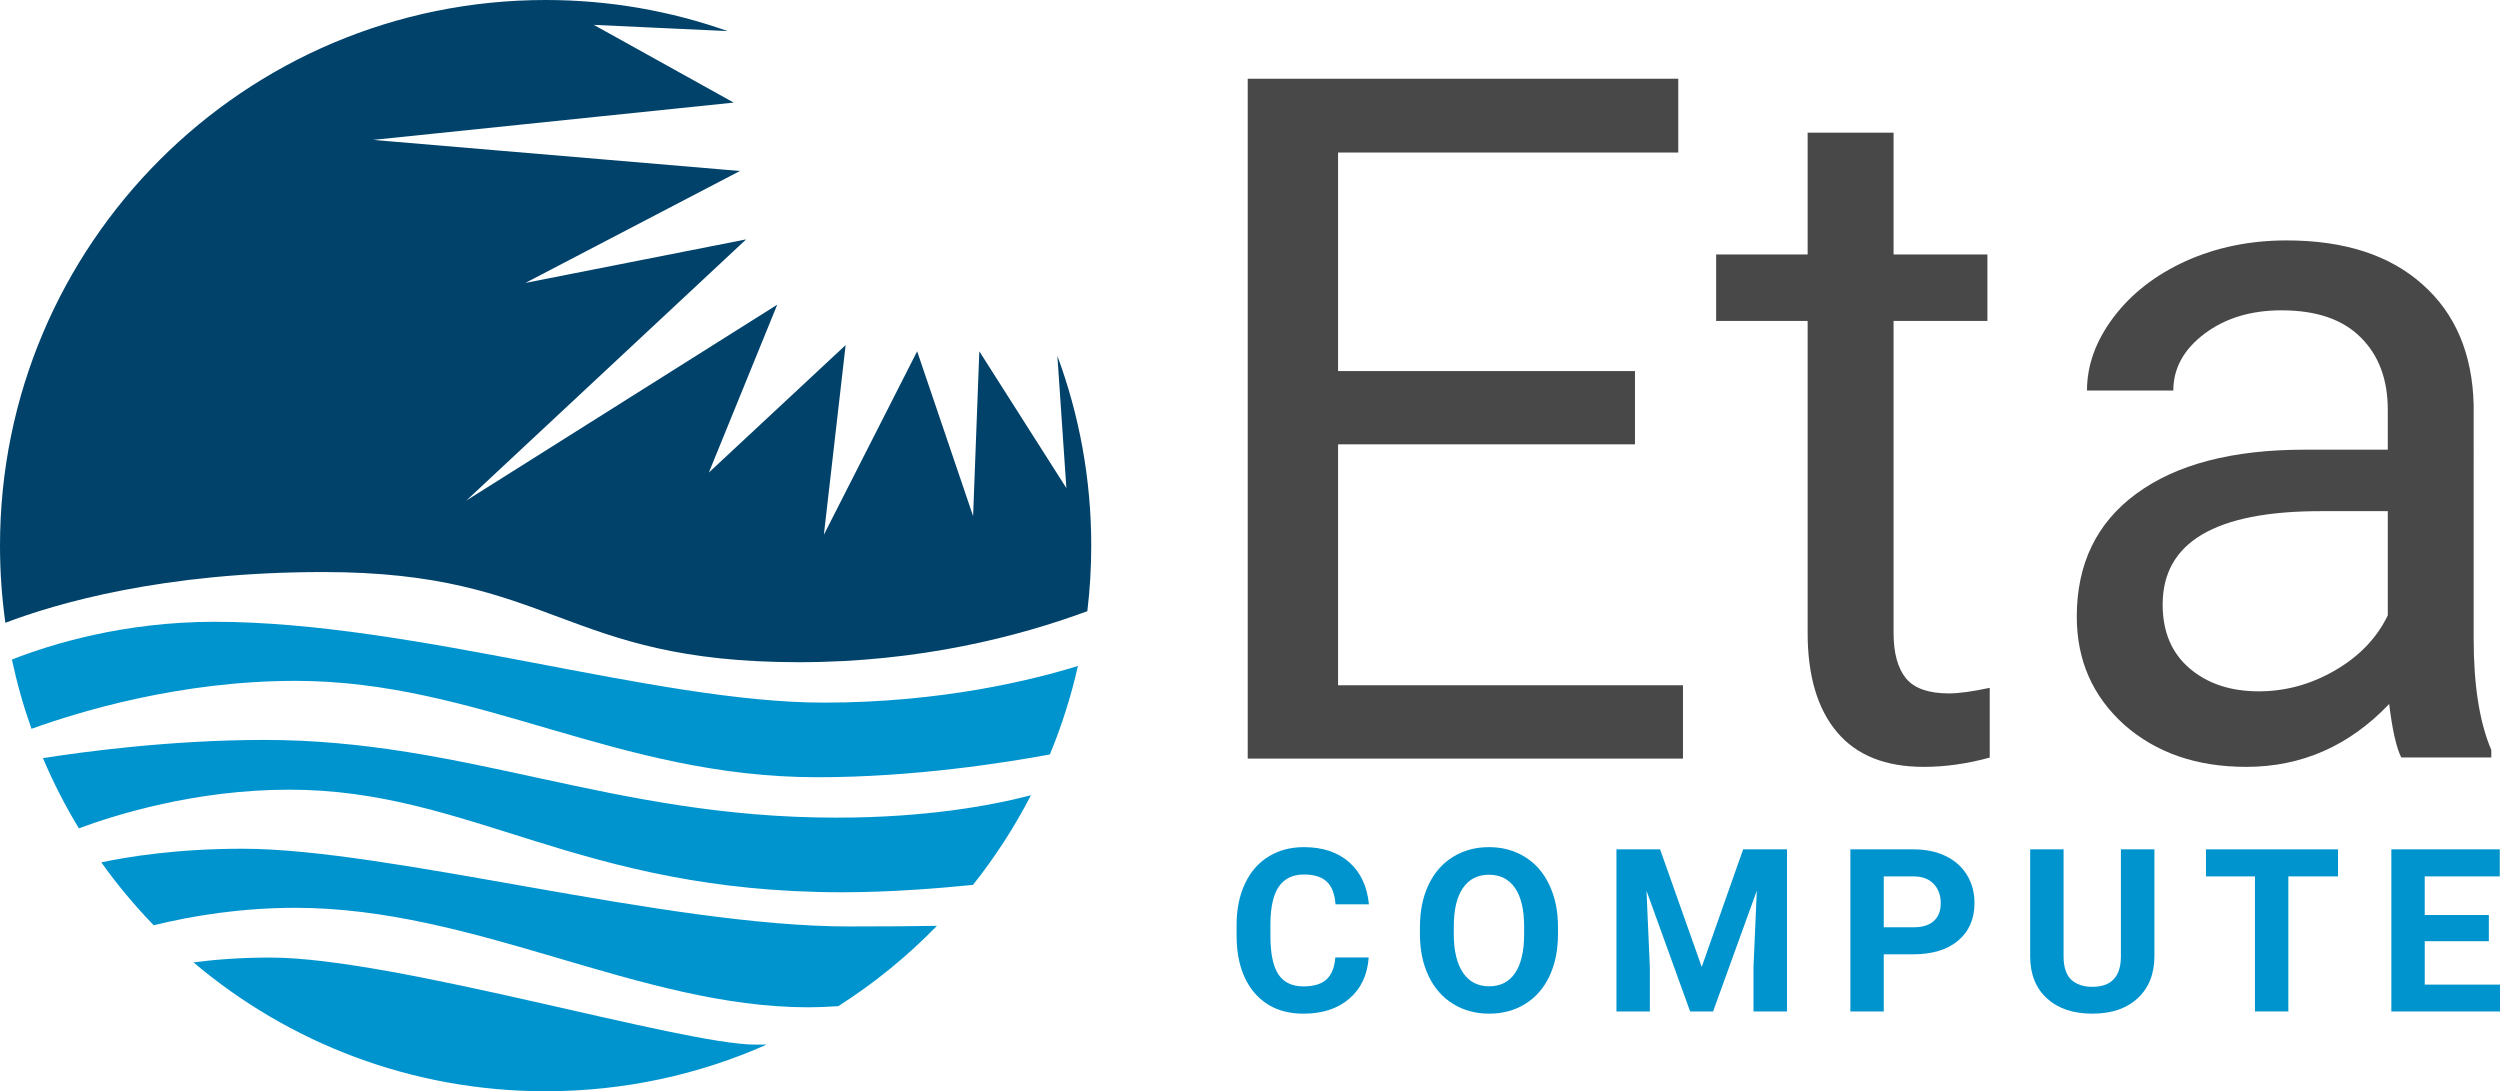
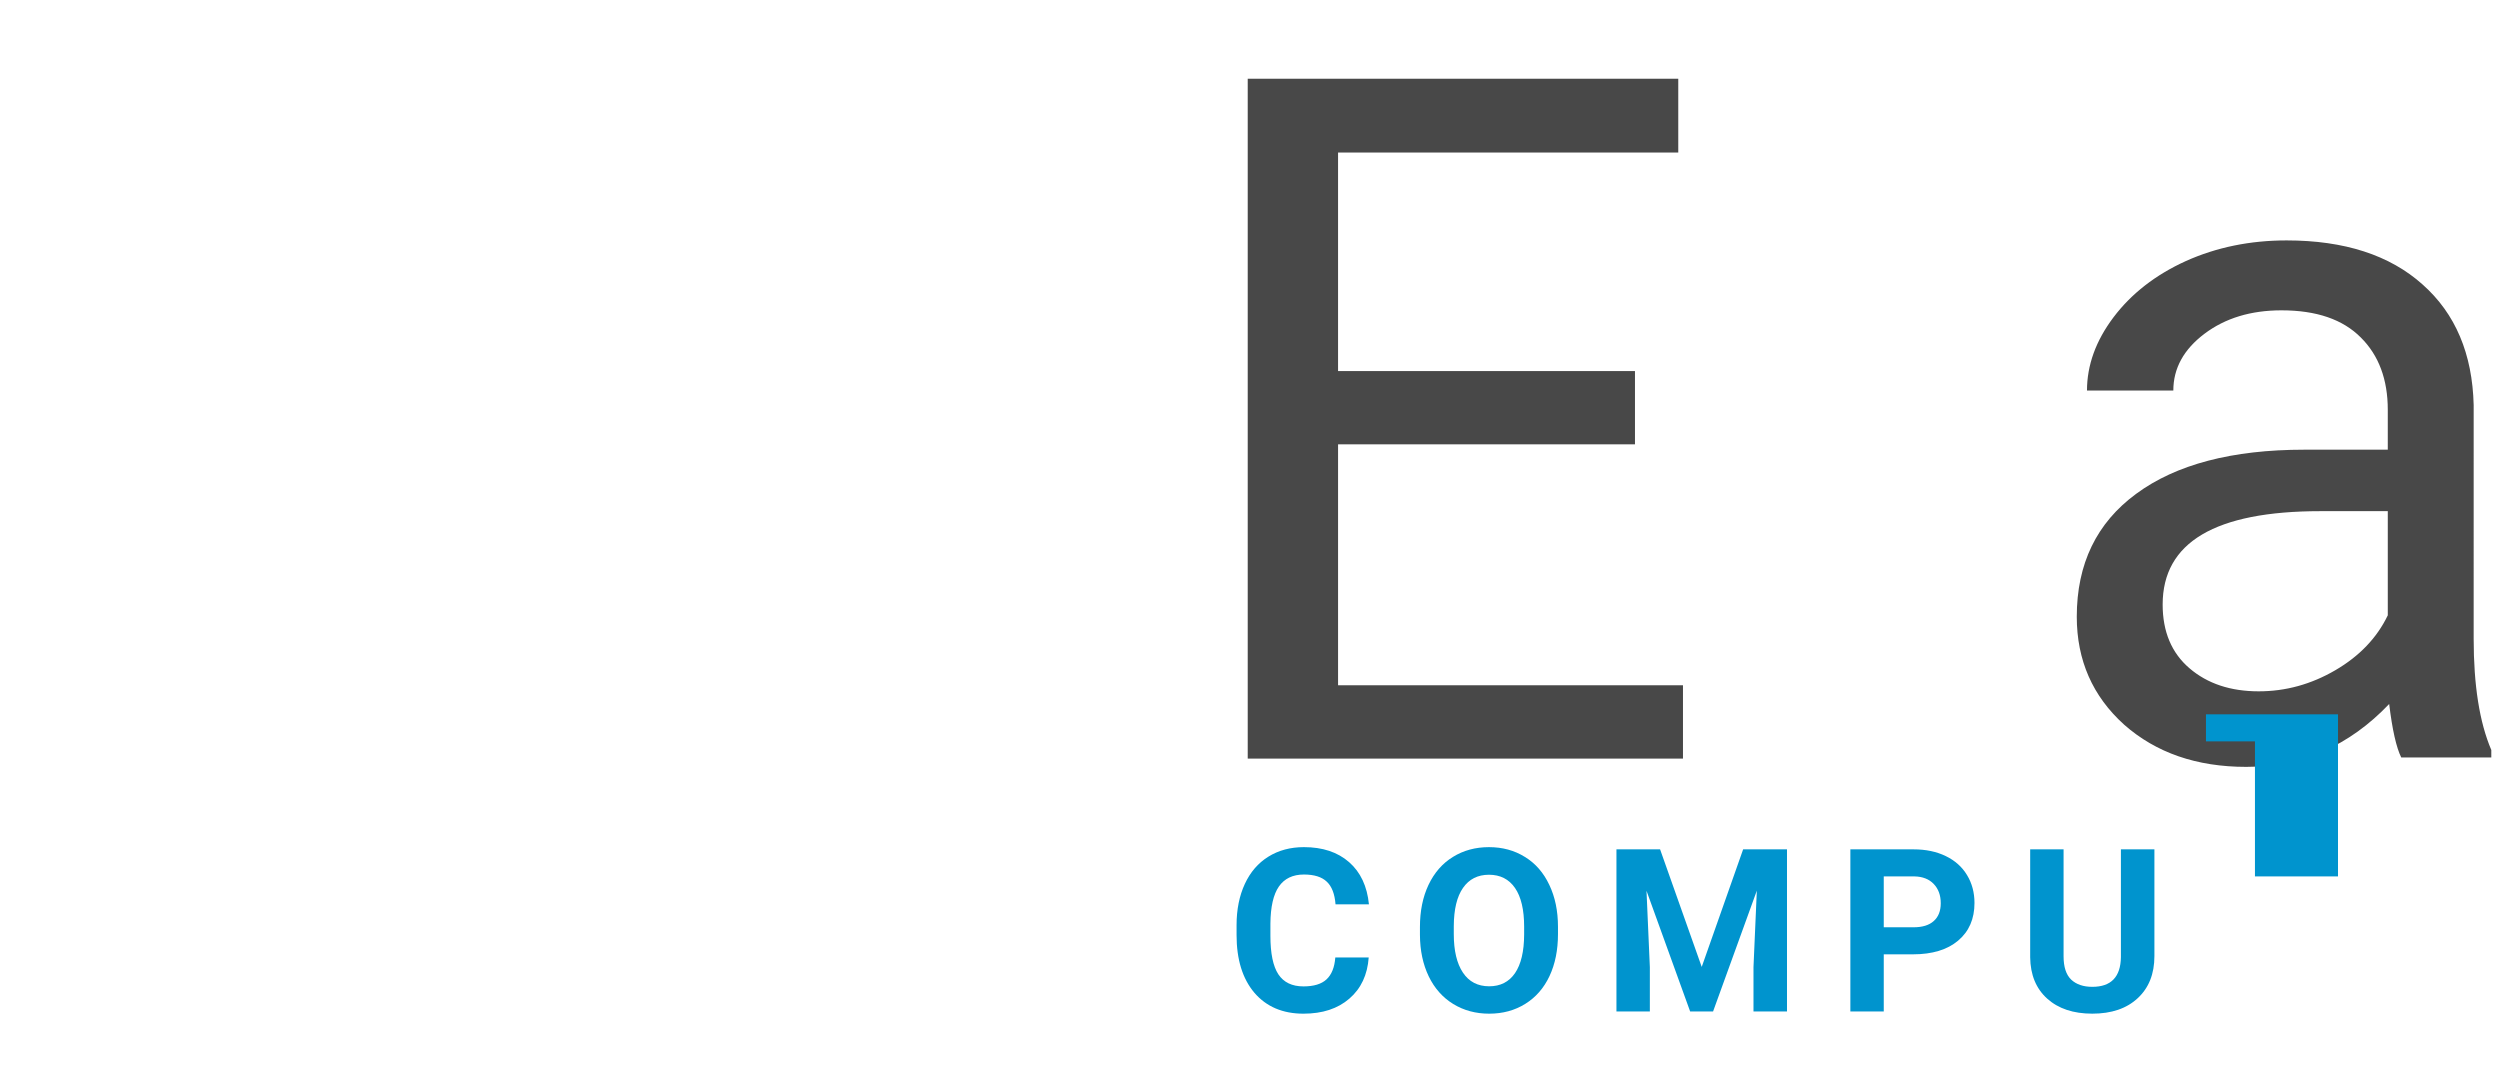
<svg xmlns="http://www.w3.org/2000/svg" version="1.1" id="Layer_1" x="0px" y="0px" width="603.098px" height="263.25px" viewBox="19 12 603.098 263.25" xml:space="preserve">
-   <path fill="#01426B" d="M20.3,162.24C32.47,157.6,58.28,150,97,150c55.75,0,57.5,21.75,114.75,21.75 c29.12,0,53.06-6.21,69.56-12.311c0.62-5.18,0.94-10.459,0.94-15.819c0-16.09-2.891-31.51-8.17-45.76l2.17,31.89l-21-33l-1.5,39.75 l-13.5-39.75L217.75,141L223,95.25L190,126l16.5-40.5l-75,47.25l67.5-63l-53.25,10.5l51.75-27l-88.5-7.5l87-9L162.25,18l32.25,1.5 l-0.021-0.02C180.76,14.64,166,12,150.63,12C77.93,12,19,70.93,19,143.62C19,149.939,19.44,156.16,20.3,162.24z" />
-   <path fill="#0094CE" d="M26.6,187.82c11.43-4.131,35.87-11.57,63.65-11.57c44.25,0,77.439,23.25,126,23.25 c23.27,0,45.54-3.55,56.02-5.5c2.83-6.85,5.11-13.98,6.771-21.35c-10.63,3.31-32.73,8.85-61.29,8.85c-40.69,0-99-19.5-147-19.5 c-21.84,0-39.29,5.34-48.88,9.109C23.09,176.82,24.67,182.4,26.6,187.82z M38.03,211.83c8.631-3.21,28.04-9.33,50.721-9.33 c43.88,0,69.56,24.75,133.5,24.75c11.39,0,23.26-0.95,31.47-1.779c5.33-6.711,10.02-13.951,13.98-21.621 c-10.021,2.601-25.73,5.4-46.95,5.4c-54.19,0-89.061-18.75-138-18.75c-22.59,0-43.94,2.9-53.391,4.391 C31.85,200.77,34.75,206.43,38.03,211.83z M56.08,235.21c9.359-2.3,21.08-4.21,34.17-4.21c43.5,0,83.06,24,123.75,24 c2.13,0,4.62-0.1,7.22-0.27c8.68-5.521,16.66-12.03,23.8-19.381c-5.359,0.09-12.31,0.15-21.27,0.15 c-44.061,0-110.811-18.75-146.25-18.75c-15.95,0-27.82,1.96-34.061,3.29C47.27,225.41,51.5,230.48,56.08,235.21z M203.97,263.99 c-0.87,0.01-1.78,0.01-2.72,0.01c-17.811,0-87.19-21-117-21c-8.011,0-14.32,0.6-18.57,1.17c22.92,19.391,52.57,31.08,84.95,31.08 C169.62,275.25,187.67,271.23,203.97,263.99z" />
  <path fill="#484848" d="M413.421,119.195h-71.627v58.122H425V195H320V31h103.864v17.797h-82.07v52.714h71.627V119.195z" />
-   <path fill="#484848" d="M475.805,44v29.389h22.635v16.04h-22.635v75.267c0,4.861,1.008,8.525,3.024,10.992 c2.019,2.394,5.454,3.59,10.309,3.59c2.391,0,5.678-0.448,9.862-1.346v16.826c-5.454,1.495-10.759,2.242-15.913,2.242 c-9.263,0-16.247-2.805-20.953-8.413s-7.06-13.571-7.06-23.892V89.429H433v-16.04h22.074V44H475.805z" />
  <path fill="#484848" d="M598.275,194.736c-1.194-2.414-2.165-6.715-2.911-12.903C585.733,191.945,574.236,197,560.872,197 c-11.945,0-21.761-3.395-29.451-10.186C523.807,179.945,520,171.268,520,160.779c0-12.752,4.777-22.637,14.334-29.655 c9.629-7.093,23.142-10.64,40.535-10.64h20.158v-9.622c0-7.319-2.165-13.13-6.495-17.431c-4.33-4.376-10.713-6.565-19.149-6.565 c-7.392,0-13.586,1.887-18.589,5.66c-5.001,3.772-7.503,8.337-7.503,13.696h-20.828c0-6.112,2.127-11.998,6.383-17.659 c4.33-5.733,10.152-10.262,17.468-13.583c7.391-3.32,15.492-4.98,24.301-4.98c13.961,0,24.898,3.547,32.812,10.639 c7.914,7.02,12.019,16.715,12.318,29.092V166.1c0,11.244,1.417,20.186,4.256,26.826v1.811H598.275z M563.897,178.775 c6.495,0,12.654-1.696,18.476-5.092c5.824-3.396,10.042-7.811,12.655-13.244v-25.128h-16.236c-25.385,0-38.075,7.509-38.075,22.526 c0,6.565,2.164,11.696,6.494,15.394C551.539,176.928,557.103,178.775,563.897,178.775z" />
  <path fill="#0094CE" d="M349.187,242.975c-0.304,4.207-1.861,7.521-4.673,9.938c-2.793,2.417-6.48,3.625-11.063,3.625 c-5.014,0-8.962-1.684-11.845-5.049c-2.863-3.385-4.296-8.021-4.296-13.911v-2.39c0-3.761,0.662-7.072,1.987-9.938 c1.325-2.863,3.214-5.057,5.666-6.579c2.471-1.54,5.336-2.31,8.594-2.31c4.512,0,8.146,1.209,10.903,3.625 c2.758,2.418,4.351,5.811,4.781,10.179h-8.058c-0.197-2.524-0.904-4.351-2.122-5.478c-1.199-1.146-3.034-1.72-5.505-1.72 c-2.685,0-4.7,0.968-6.042,2.9c-1.325,1.916-2.006,4.897-2.041,8.942v2.955c0,4.225,0.635,7.313,1.906,9.264 c1.289,1.953,3.313,2.929,6.07,2.929c2.487,0,4.341-0.563,5.559-1.692c1.235-1.146,1.942-2.91,2.121-5.291H349.187z" />
  <path fill="#0094CE" d="M394.847,237.335c0,3.851-0.681,7.226-2.041,10.125c-1.361,2.899-3.313,5.138-5.854,6.714 c-2.524,1.575-5.426,2.363-8.701,2.363c-3.241,0-6.132-0.779-8.674-2.336c-2.543-1.559-4.513-3.778-5.909-6.66 c-1.396-2.9-2.104-6.23-2.121-9.991v-1.933c0-3.85,0.688-7.233,2.067-10.152c1.396-2.936,3.357-5.183,5.882-6.74 c2.542-1.576,5.442-2.363,8.7-2.363c3.26,0,6.15,0.787,8.676,2.363c2.542,1.558,4.502,3.805,5.881,6.74 c1.396,2.919,2.095,6.293,2.095,10.125V237.335z M386.683,235.563c0-4.1-0.733-7.215-2.203-9.346 c-1.468-2.13-3.562-3.195-6.284-3.195c-2.702,0-4.788,1.057-6.257,3.168c-1.468,2.096-2.211,5.176-2.229,9.24v1.905 c0,3.993,0.733,7.09,2.202,9.292c1.468,2.203,3.581,3.305,6.338,3.305c2.703,0,4.779-1.058,6.229-3.17 c1.451-2.131,2.186-5.228,2.203-9.291V235.563z" />
  <path fill="#0094CE" d="M419.479,216.898l10.043,28.359l9.991-28.359h10.581V256h-8.084v-10.688l0.806-18.451L432.262,256h-5.533 l-10.527-29.111l0.807,18.424V256h-8.058v-39.102H419.479z" />
  <path fill="#0094CE" d="M473.437,242.223V256h-8.057v-39.102h15.254c2.936,0,5.514,0.537,7.733,1.611 c2.238,1.074,3.957,2.605,5.156,4.592c1.2,1.969,1.8,4.217,1.8,6.741c0,3.831-1.315,6.857-3.947,9.077 c-2.614,2.202-6.239,3.303-10.876,3.303H473.437z M473.437,235.697h7.197c2.13,0,3.751-0.502,4.86-1.504 c1.128-1.002,1.692-2.436,1.692-4.297c0-1.916-0.564-3.465-1.692-4.646s-2.686-1.79-4.673-1.826h-7.385V235.697z" />
  <path fill="#0094CE" d="M538.728,216.898v25.754c0,4.279-1.343,7.664-4.029,10.152c-2.667,2.488-6.319,3.732-10.957,3.732 c-4.564,0-8.19-1.208-10.876-3.625s-4.055-5.738-4.108-9.964v-26.05h8.056v25.809c0,2.561,0.609,4.432,1.827,5.611 c1.235,1.164,2.936,1.746,5.102,1.746c4.53,0,6.83-2.381,6.902-7.144v-26.022H538.728z" />
-   <path fill="#0094CE" d="M583.018,223.424h-11.979V256h-8.057v-32.576h-11.816v-6.525h31.852V223.424z" />
-   <path fill="#0094CE" d="M619.411,239.055h-15.469v10.473h18.155V256h-26.211v-39.102h26.157v6.525h-18.102v9.319h15.469V239.055z" />
+   <path fill="#0094CE" d="M583.018,223.424h-11.979h-8.057v-32.576h-11.816v-6.525h31.852V223.424z" />
</svg>